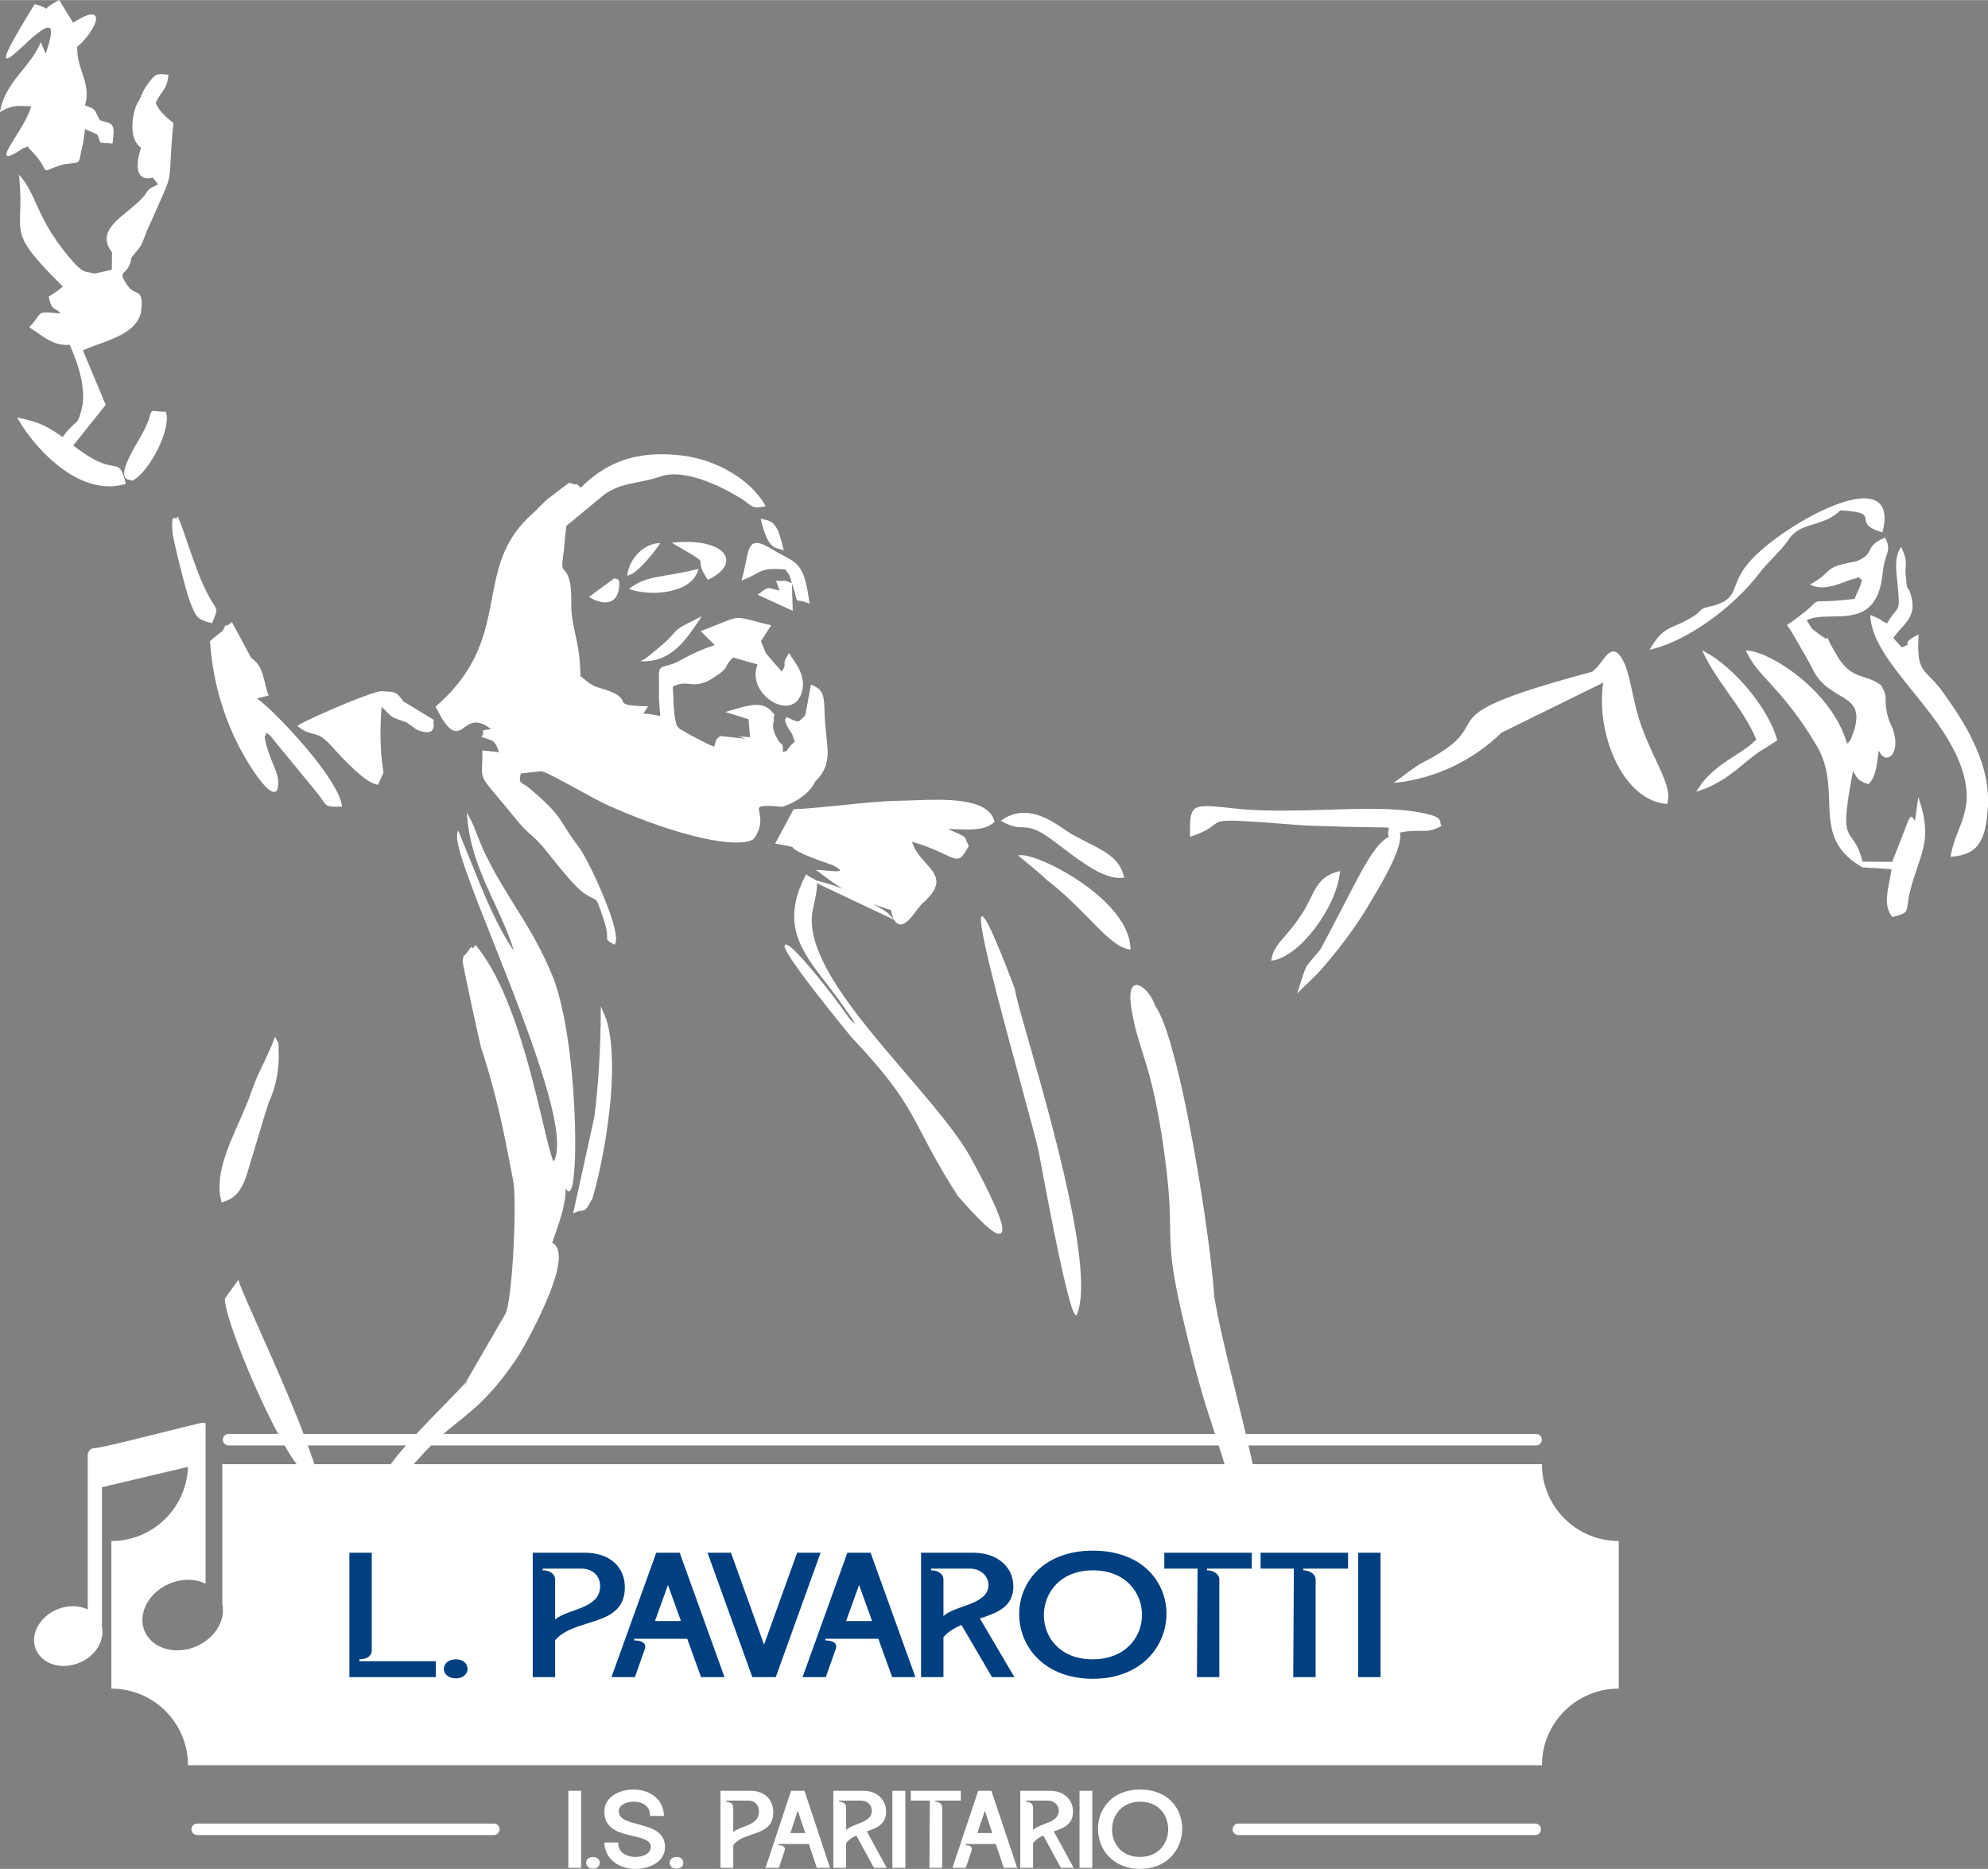
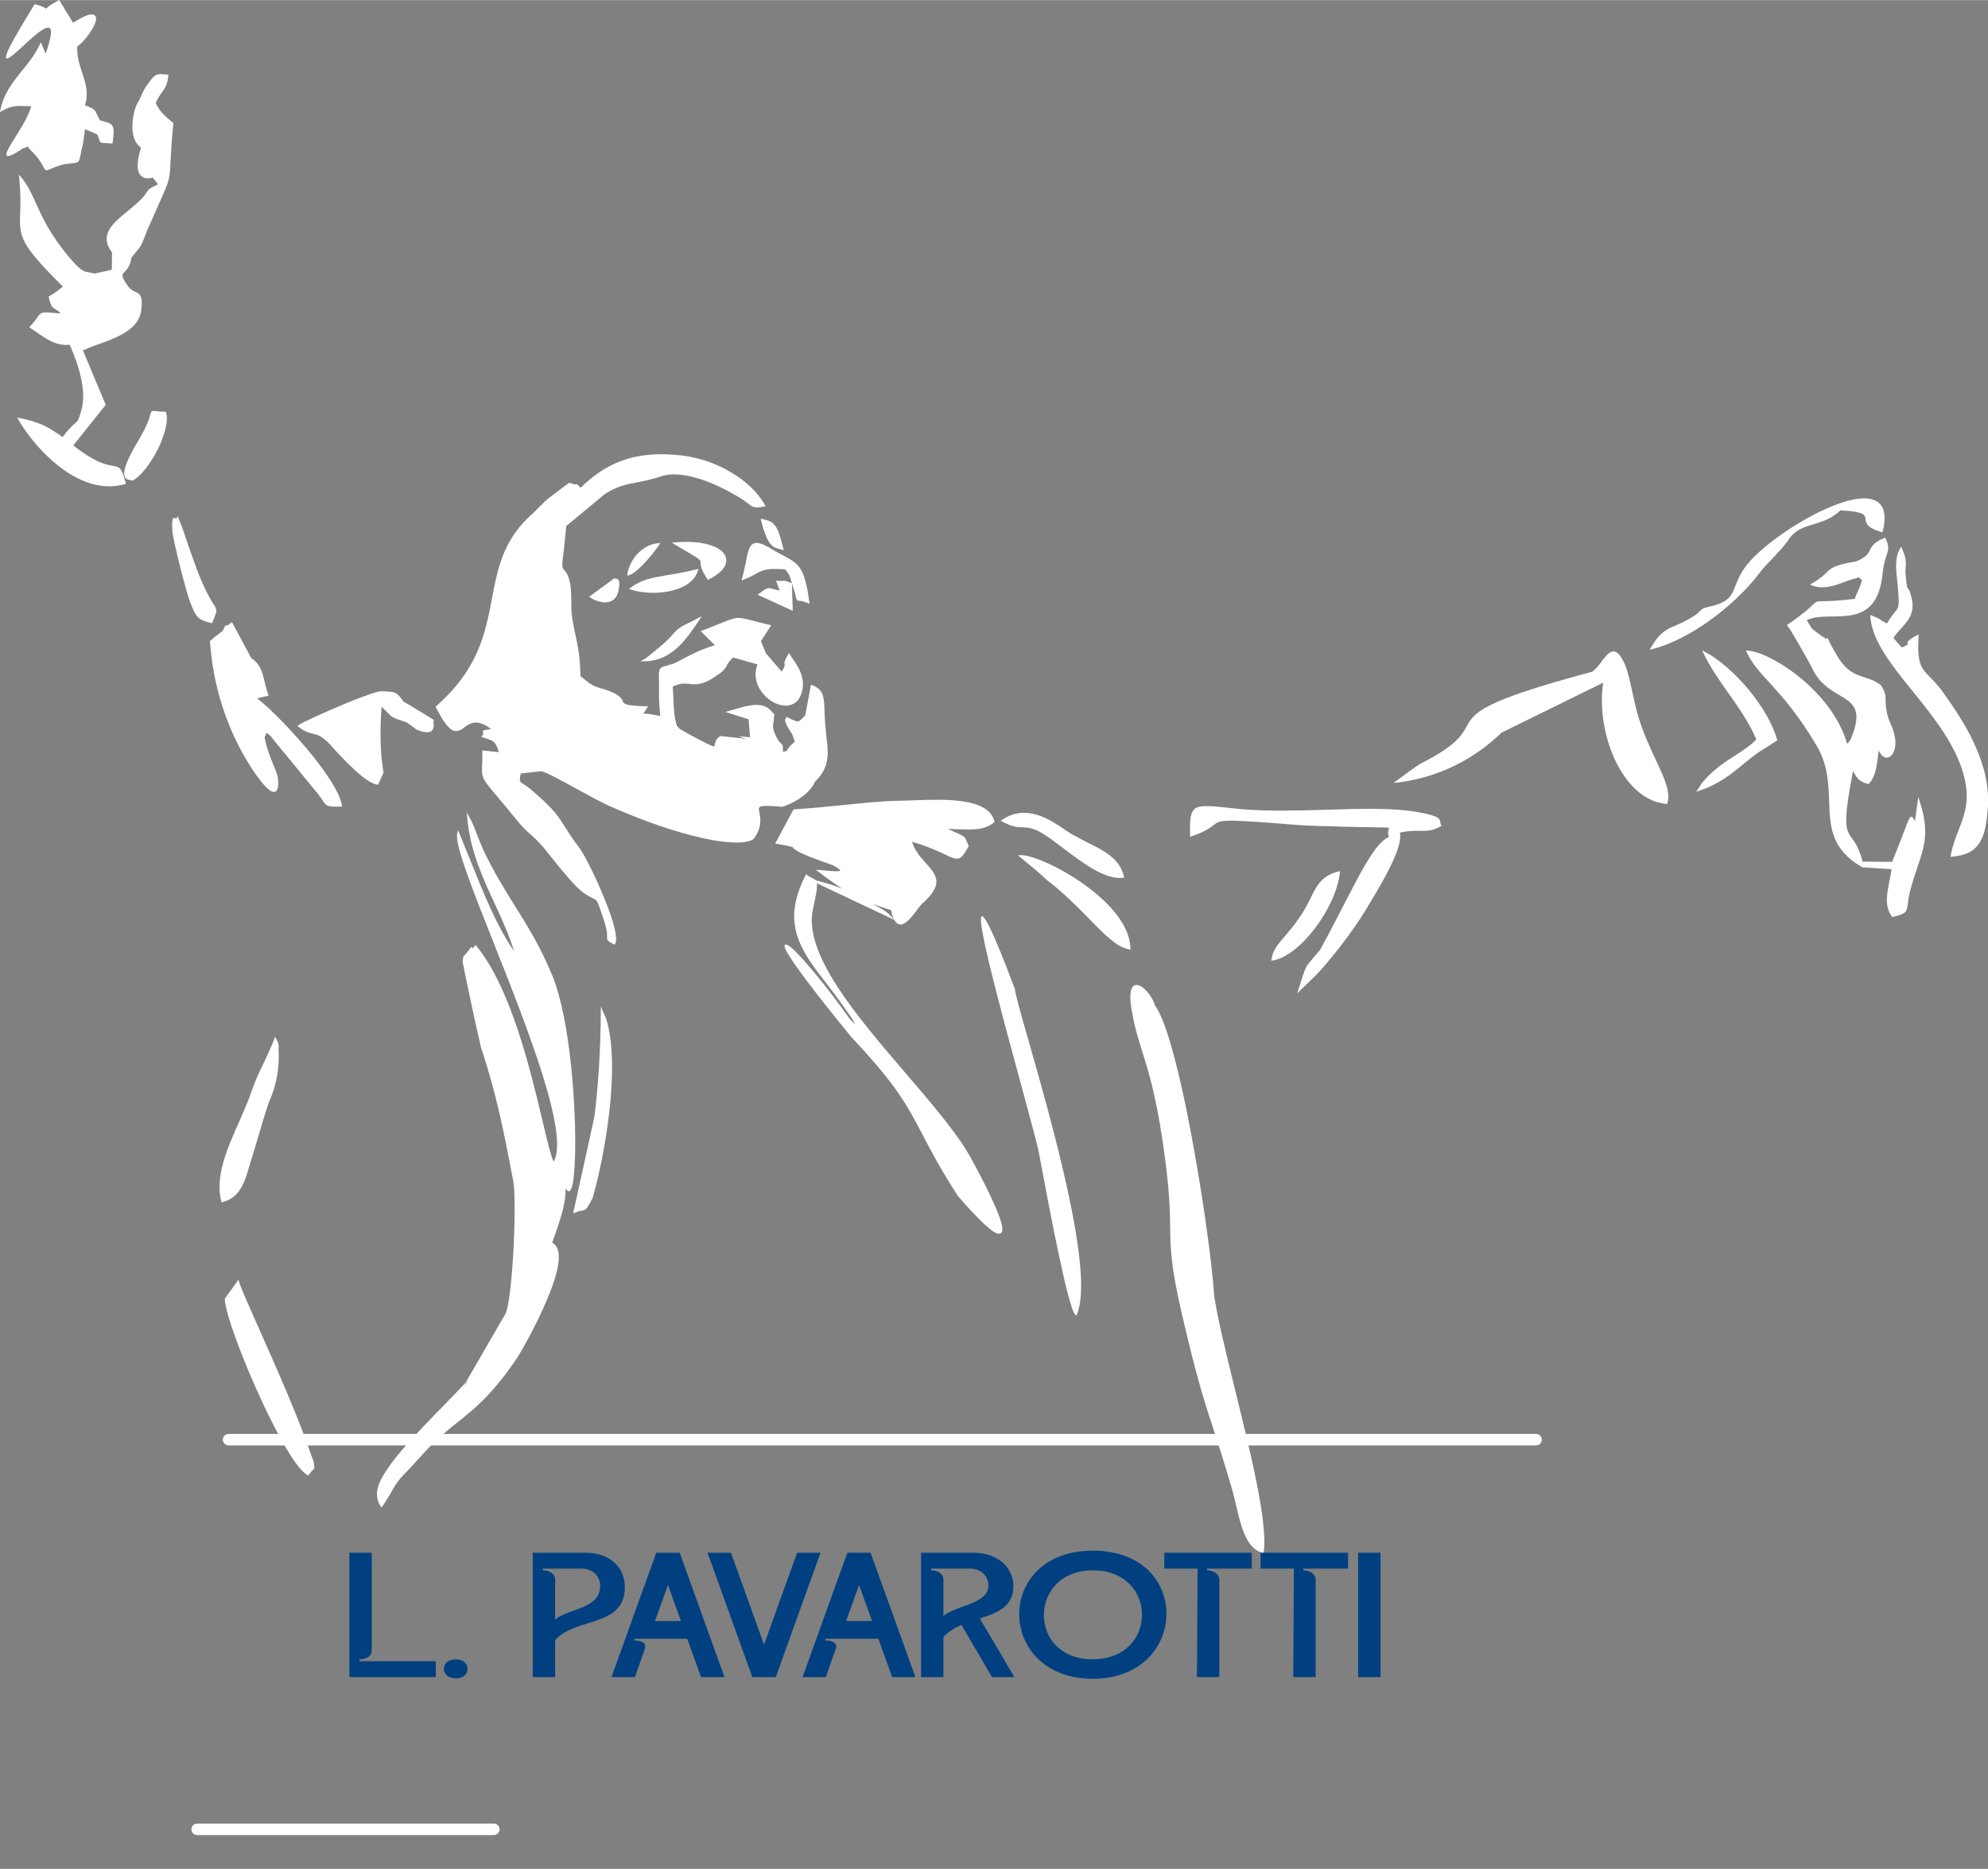
<svg xmlns="http://www.w3.org/2000/svg" xml:space="preserve" width="500px" height="470px" version="1.1" style="shape-rendering:geometricPrecision; text-rendering:geometricPrecision; image-rendering:optimizeQuality; fill-rule:evenodd; clip-rule:evenodd" viewBox="0 0 94.97 89.26">
  <rect x="0" y="0" width="94.97" height="89.26" fill="#808080" stroke="none" />
  <defs>
    <style type="text/css"> .str0 {stroke:white;stroke-width:0.55;stroke-linecap:round;stroke-miterlimit:10} .fil1 {fill:none;fill-rule:nonzero} .fil0 {fill:white} .fil3 {fill:#004080;fill-rule:nonzero} .fil2 {fill:white;fill-rule:nonzero} </style>
  </defs>
  <g id="Livello_x0020_1">
    <path class="fil0" d="M22.42 65.84l-0.14 0.23 -0.11 0.12c0.09,-0.11 0.17,-0.23 0.25,-0.35zm2.09 -5.82c0.09,-1.47 0.1,-3.07 0.02,-3.55 -0.21,-1.12 -0.42,-2.2 -0.66,-3.26 -0.25,-1.06 -0.53,-2.11 -0.89,-3.18 -0.03,-0.11 -0.24,-1.06 -0.45,-2.02 -0.22,-1.03 -0.44,-2.08 -0.43,-2.12 0.03,-0.11 0.03,-0.16 0.03,-0.18 0.01,-0.02 0.01,-0.03 0.01,-0.04 0.01,-0.02 0.02,-0.02 0.03,-0.03 0.02,-0.01 0.05,-0.04 0.14,-0.15 0.14,-0.19 0.19,-0.25 0.2,-0.26l0 -0.01 0.09 0.07 0.08 -0.12 0.04 -0.04 0.03 0.04c1.65,2 2.58,5.9 3.16,8.33 0.23,0.97 0.4,1.71 0.54,1.98 0.76,-1.29 -1.26,-6.41 -2.87,-10.46 -1.01,-2.54 -1.85,-4.67 -1.74,-5.2l0.04 -0.17 0.07 0.16c0.17,0.42 0.35,0.87 0.54,1.33 0.6,1.5 1.26,3.13 2.06,4.27 -0.24,-0.79 -0.58,-1.52 -0.92,-2.26 -0.58,-1.25 -1.17,-2.52 -1.31,-4.1l-0.02 -0.25 0.12 0.22c0.15,0.26 0.27,0.57 0.4,0.92 0.12,0.3 0.25,0.63 0.41,0.94 0.43,0.88 0.89,1.61 1.34,2.34 0.63,1 1.25,2 1.81,3.36 0.87,2.11 1.16,6.4 1.09,8.7 -0.02,0.55 -0.06,0.99 -0.11,1.26 -0.07,0.34 -0.17,0.45 -0.31,0.27 -0.01,-0.02 -0.02,-0.03 -0.03,-0.05 0.01,0.7 -0.22,1.36 -0.46,2.08 -0.06,0.17 -0.12,0.34 -0.18,0.51 0.02,0.01 0.04,0.02 0.05,0.03 0.26,0.18 0.31,0.56 0.23,1.05 -0.08,0.47 -0.27,1.04 -0.52,1.62 -0.53,1.28 -1.29,2.59 -1.5,2.9 -1.14,1.65 -1.87,2.24 -2.68,2.9 -0.4,0.31 -0.82,0.65 -1.31,1.13 -0.23,0.22 -0.44,0.46 -0.66,0.7 -0.2,0.23 -0.42,0.46 -0.66,0.71 -0.36,0.36 -0.49,0.61 -0.65,0.89 -0.11,0.19 -0.22,0.39 -0.41,0.66l-0.05 0.06 -0.04 -0.07c-0.43,-0.65 0.04,-1.35 0.36,-1.82 0.81,-1.2 2.65,-2.93 3.7,-4.07l1.91 -3.3c0.15,-0.29 0.28,-1.46 0.36,-2.72zm33.51 8.39c-0.4,-1.2 -0.74,-2.25 -1.29,-4.52 -0.8,-3.23 -0.81,-4.08 -0.83,-5.23 -0.01,-0.85 -0.02,-1.87 -0.36,-4.16 -0.34,-2.26 -0.67,-3.32 -0.96,-4.24 -0.19,-0.61 -0.37,-1.16 -0.51,-1.97 -0.11,-0.59 -0.08,-0.94 0,-1.1 0.06,-0.11 0.14,-0.15 0.23,-0.15 0.08,0 0.17,0.04 0.26,0.1 0.26,0.18 0.53,0.57 0.62,0.89 0.49,0.66 1.03,2.68 1.51,5.02 0.67,3.31 1.22,7.24 1.31,8.81 0.15,1.03 0.55,2.69 0.99,4.47 0.74,3.01 1.58,6.38 1.38,7.79l-0.01 0.06 -0.06 -0.02c-0.77,-0.21 -1.02,-1.28 -1.25,-2.27 -0.06,-0.26 -0.12,-0.52 -0.19,-0.75 -0.34,-1.18 -0.6,-1.98 -0.84,-2.73zm30.75 -40.21c0.06,-0.13 0.11,-0.24 0.18,-0.5 -0.05,-0.04 -0.09,-0.07 -0.11,-0.09 -0.02,-0.03 -0.03,-0.04 -0.04,-0.04 -0.01,0 -0.04,0.01 -0.09,0.03 -0.06,0.02 -0.15,0.05 -0.29,0.08 -0.09,0.03 -0.21,0.07 -0.33,0.12 -0.43,0.16 -1,0.37 -1.52,0.16l-0.1 -0.04 0.09 -0.06c0.39,-0.22 0.55,-0.38 0.69,-0.51 0.24,-0.24 0.37,-0.36 1.42,-0.54 0.49,-0.2 0.57,-0.36 0.65,-0.53 0.09,-0.18 0.18,-0.37 0.69,-0.59l0.05 -0.02 0.02 0.05c0.18,0.37 0.13,0.53 0.04,0.82 -0.06,0.18 -0.14,0.42 -0.18,0.8 -0.19,2.07 -1.36,2.09 -2.43,2.1 -0.45,0.01 -0.87,0.01 -1.2,0.18l0.25 0.4c0.65,0.52 0.69,0.48 0.69,0.48 0.03,-0.03 0.04,-0.04 0.08,0l0.01 0.01 0 0.02c0.01,0.02 0.04,0.15 0.43,0.8 0.45,0.75 0.89,0.89 1.31,1.02 0.27,0.09 0.53,0.17 0.79,0.39l0.01 0.01 0 0.01c0.2,0.34 0.2,0.48 0.2,0.68 0,0.14 0,0.32 0.07,0.63 0.05,0.23 0.11,0.37 0.17,0.51 0.07,0.14 0.13,0.29 0.18,0.52 0.1,0.4 0.03,0.74 -0.1,0.92 -0.05,0.07 -0.11,0.12 -0.17,0.14 -0.06,0.03 -0.14,0.03 -0.21,0 -0.09,-0.04 -0.19,-0.14 -0.27,-0.32l-0.03 0.22c-0.06,0.5 -0.12,1.03 -0.43,1.36l-0.02 0.02 -0.03 0c-0.43,-0.12 -0.51,-0.26 -0.67,-0.53l-0.05 -0.09c-0.49,2.58 -0.35,2.78 -0.06,3.2 0.16,0.21 0.35,0.48 0.52,1.13l1.41 0.01c0.28,-0.69 0.46,-1.17 0.59,-1.5 0.11,-0.29 0.17,-0.46 0.22,-0.54 0.11,-0.2 0.16,-0.11 0.28,0.09l0.16 -1.15 0.07 0.22c0.47,1.44 0.22,2.16 -0.11,3.13 -0.11,0.33 -0.24,0.7 -0.35,1.14 -0.07,0.26 -0.09,0.46 -0.11,0.6 -0.06,0.43 -0.06,0.47 -0.71,0.64l-0.03 0.01 -0.02 -0.03c-0.35,-0.48 -0.25,-0.99 -0.13,-1.64 0.04,-0.19 0.08,-0.4 0.11,-0.62l-1.39 -0.09 -0.02 -0.01c-1.49,-0.86 -1.53,-1.95 -1.57,-3.16 -0.03,-0.84 -0.06,-1.73 -0.59,-2.63 -0.9,-1.52 -1.65,-2.35 -2.24,-3 -0.48,-0.52 -0.85,-0.92 -1.11,-1.48l-0.03 -0.08 0.09 0.01c0.62,0.04 1.89,0.68 2.99,1.73 0.76,0.73 1.44,1.65 1.75,2.72l0.07 -0.07c0.04,-0.05 0.06,-0.07 0.08,-0.1 0.03,-0.05 0.05,-0.11 0.1,-0.25l0.05 -0.13c0.39,-1.14 -0.07,-1.42 -0.68,-1.78 -0.44,-0.26 -0.96,-0.57 -1.28,-1.26 -0.08,-0.17 -0.37,-0.68 -0.64,-1.15 -0.25,-0.44 -0.49,-0.84 -0.54,-0.88l-0.04 -0.05 0.05 -0.03c0.77,-0.53 1.05,-0.8 1.19,-0.94 0.08,-0.08 0.13,-0.12 0.19,-0.14 0.06,-0.03 0.13,-0.03 0.28,-0.03 0.23,0 0.65,-0.01 1.53,-0.11 0.07,-0.19 0.12,-0.3 0.17,-0.4zm0.35 -3.42c-0.03,-0.19 -0.05,-0.35 -1.2,-0.41 -0.41,0.4 -0.85,0.53 -1.27,0.66 -0.47,0.14 -0.93,0.27 -1.26,0.82l0 0c-0.19,0.26 -0.43,0.51 -0.67,0.77 -0.23,0.24 -0.47,0.48 -0.67,0.75 -0.61,0.8 -1.48,1.63 -2.43,2.3 -0.86,0.61 -1.79,1.1 -2.69,1.33l-0.12 0.03 0.06 -0.11c0.43,-0.73 0.73,-0.86 1.2,-1.06 0.19,-0.08 0.41,-0.18 0.68,-0.34 0.27,-0.15 0.37,-0.25 0.44,-0.32 0.1,-0.11 0.15,-0.16 0.47,-0.23 0.94,-0.21 1.07,-0.53 1.25,-1.01 0.12,-0.3 0.26,-0.66 0.62,-1.08 0.8,-0.95 2.76,-2.28 4.31,-2.83 0.49,-0.17 0.94,-0.27 1.3,-0.25 0.37,0.02 0.66,0.16 0.8,0.46 0.11,0.25 0.13,0.61 0,1.11l-0.01 0.06 -0.05 -0.02c-0.7,-0.21 -0.74,-0.43 -0.76,-0.63zm-48.98 16.79c0.01,-0.02 -0.08,-0.1 -0.35,-0.25 -1.67,-0.57 -1.82,-0.74 -1.89,-0.82 -0.04,-0.06 -0.05,-0.07 -0.79,-0.2l-0.08 -0.01 0.88 -1.64 0.03 0c0.72,-0.04 1.52,-0.12 2.31,-0.2 0.98,-0.1 1.94,-0.2 2.75,-0.21 0.19,0 0.42,-0.01 0.67,-0.02 1.42,-0.05 3.54,-0.14 3.83,0.99l0.01 0.03 -0.02 0.03c-0.44,0.39 -1.1,0.36 -1.77,0.33 -0.14,0 -0.29,-0.01 -0.44,-0.01l0.09 0.04c0.4,0.17 0.57,0.25 0.67,0.32 0.08,0.06 0.09,0.1 0.12,0.19 0.02,0.05 0.05,0.12 0.11,0.23l0.01 0.03 -0.01 0.02c-0.4,0.73 -0.49,0.69 -1.14,0.38 -0.33,-0.15 -0.8,-0.38 -1.56,-0.6 0.13,0.44 0.42,0.75 0.67,1.03 0.5,0.57 0.88,0.99 -0.2,1.94 -0.05,0.05 -0.13,0.15 -0.22,0.27 -0.21,0.28 -0.49,0.66 -0.75,0.71 -0.13,0.02 -0.25,-0.04 -0.35,-0.22l-3.7 -1.75c0.03,0.18 -0.02,0.51 -0.18,1.22 -0.49,2.12 2.07,5.11 4.43,7.86 1.24,1.45 2.42,2.82 3.07,3.97 0.75,1.36 1.31,2.53 1.49,3.15 0.06,0.22 0.07,0.38 0.03,0.47 -0.06,0.1 -0.18,0.1 -0.37,-0.01 -0.31,-0.19 -0.86,-0.72 -1.72,-1.71l-0.01 -0.01c-0.85,-1.32 -1.32,-2.22 -1.72,-2.99 -0.72,-1.37 -1.22,-2.32 -3.36,-4.59l0 0c-1.77,-2.16 -2.7,-3.42 -3.04,-3.99 -0.17,-0.28 -0.2,-0.42 -0.11,-0.44 0.06,-0.02 0.21,0.08 0.42,0.28 0.52,0.51 1.54,1.71 2.65,3.28l0.1 0.1c0.1,0.08 0.13,0.13 0.14,0.13 0.03,-0.04 -0.42,-0.66 -0.55,-0.84l-0.03 -0.04c-0.25,-0.37 -0.52,-0.71 -0.77,-1.04 -1.2,-1.54 -2.21,-2.85 -1.01,-5.17l0.03 -0.06 0.05 0.04c0.09,0.07 0.17,0.11 0.23,0.14 0.07,0.03 0.13,0.06 0.18,0.11l0.03 0.01c0.55,0.14 0.92,0.26 1.24,0.39 -0.36,-0.23 -0.72,-0.48 -1.13,-0.8l-0.14 -0.1 0.18 0.01c0.06,0 0.15,0.01 0.24,0.02 0.31,0.03 0.71,0.07 0.75,0zm2.43 1.9c-0.32,-0.1 -0.61,-0.2 -0.88,-0.31 0.17,0.1 0.6,0.34 0.72,0.44 0.02,0.02 0.06,0.06 0.09,0.09l0.2 0.21c-0.05,-0.1 -0.1,-0.24 -0.13,-0.43zm6.28 -3.96c-0.24,0 -0.48,-0.01 -0.96,-0.27l-0.08 -0.05 0.08 -0.05c1.15,-0.76 2.27,0 2.96,0.47 0.12,0.08 0.23,0.16 0.32,0.21 0.25,0.14 0.49,0.26 0.73,0.39 0.85,0.42 1.59,0.79 1.79,1.64l0.02 0.06 -0.06 0.01c-0.85,0.11 -1.95,-0.72 -2.88,-1.43 -0.45,-0.34 -0.86,-0.65 -1.17,-0.8 -0.36,-0.17 -0.55,-0.17 -0.75,-0.18zm3.15 4.34c-0.56,-0.57 -1.21,-1.23 -2.01,-1.84 -0.41,-0.4 -0.92,-0.79 -1.36,-1.16l0.15 -0.01c0.48,-0.01 1.76,0.52 2.93,1.34 1.17,0.82 2.23,1.92 2.29,3.05l0.01 0.12 -0.07 -0.01c-0.57,-0.09 -1.17,-0.7 -1.94,-1.49zm30.92 -7.79c0.39,-0.25 0.74,-0.48 0.98,-0.75 -0.33,-0.79 -0.85,-1.53 -1.36,-2.25 -0.44,-0.62 -0.86,-1.23 -1.16,-1.86l-0.07 -0.14 0.14 0.07c0.67,0.35 1.44,1.03 2.1,1.82 0.61,0.75 1.13,1.6 1.34,2.36l0.02 0.04c-0.23,0.15 -0.46,0.31 -0.7,0.45 -0.11,0.07 -0.22,0.13 -0.33,0.22 -0.19,0.14 -0.38,0.29 -0.57,0.45 -0.58,0.48 -1.19,0.98 -2.13,1.29l-0.15 0.06c0.09,-0.14 0.19,-0.29 0.28,-0.43 0.48,-0.6 1.08,-0.99 1.61,-1.33zm-18.27 6.28c0.4,-0.76 1.11,-2.14 1.7,-2.37 -0.07,-0.19 -0.03,-0.32 0,-0.4 0.01,-0.02 0.01,-0.03 0,-0.04 -0.08,-0.01 -0.26,-0.02 -0.66,-0.02 -0.35,-0.01 -0.87,-0.01 -1.61,-0.03l-0.46 -0.02c-0.67,-0.01 -1.33,-0.03 -2,-0.09 -3.26,-0.26 -3.32,-0.22 -3.65,0.04 -0.17,0.13 -0.4,0.31 -1.05,0.53l-0.07 0.02 0 -0.07c-0.02,-1.09 0.05,-1.38 0.72,-1.39 0.23,-0.01 0.53,0.02 0.94,0.06 0.25,0.03 0.54,0.06 0.89,0.09 1.25,0.1 2.64,0.06 3.99,0.02 1.63,-0.05 3.2,-0.1 4.37,0.12 1,0.18 1.01,0.3 1.05,0.49 0,0.03 0.01,0.08 0.03,0.12l0.02 0.05 -0.05 0.02c-0.4,0.22 -0.63,0.21 -0.95,0.21 -0.24,-0.01 -0.53,-0.01 -0.99,0.08 0.2,0.64 -0.87,2.44 -1.33,3.2l-0.09 0.15c-0.2,0.34 -0.35,0.59 -0.52,0.84 -0.16,0.24 -0.33,0.48 -0.57,0.81 -0.34,0.46 -0.55,0.72 -0.8,1.02 -0.11,0.13 -0.23,0.27 -0.37,0.44 -0.33,0.39 -0.84,0.84 -1.22,1.22l0.07 -0.22 0.08 -0.24c0.08,-0.28 0.18,-0.59 0.29,-0.82 0.05,-0.1 0.54,-0.66 0.65,-0.79 0.45,-0.82 0.9,-1.7 1.34,-2.55l0.25 -0.48zm5.41 -7.64c0.38,-0.68 0.66,-1.19 6,-2.62 0.17,-0.12 0.32,-0.31 0.45,-0.49 0.15,-0.2 0.29,-0.38 0.44,-0.45 0.21,-0.09 0.42,0.02 0.67,0.58 0.14,0.31 0.27,0.91 0.39,1.47 0.08,0.35 0.15,0.67 0.22,0.91 0.24,0.84 0.58,1.57 0.87,2.19 0.41,0.87 0.72,1.55 0.55,2.07l-0.01 0.04 -0.05 -0.01c-0.04,0 -0.09,-0.01 -0.14,-0.02 -0.93,-0.14 -1.71,-0.9 -2.23,-1.94 -0.51,-1.02 -0.78,-2.31 -0.67,-3.53 0.01,-0.1 0.02,-0.2 0.04,-0.3l-4.86 2.39c-0.66,0.64 -1.43,1.19 -2.29,1.6 -0.81,0.39 -1.7,0.66 -2.65,0.78l-0.22 0.02c0.36,-0.25 1.05,-0.8 1.37,-0.96 1.62,-0.83 1.89,-1.32 2.12,-1.73zm19.81 -5.08c0.03,0.03 0.05,0.05 0.28,0.15 0.16,-0.29 0.29,-0.44 0.38,-0.55 0.17,-0.2 0.21,-0.25 0.15,-0.97 -0.01,-0.15 -0.03,-0.3 -0.04,-0.45 -0.07,-0.6 -0.13,-1.18 0.13,-1.6l0.05 -0.09 0.04 0.09c0.2,0.44 0.19,0.6 0.18,0.83 -0.01,0.12 -0.02,0.26 0,0.47 0.05,0.55 0.07,0.58 0.11,0.61 0.04,0.04 0.09,0.09 0.18,0.49 0.15,0.68 -0.18,1.05 -0.52,1.42 -0.13,0.14 -0.26,0.29 -0.36,0.45l0.4 0.45c0.3,-0.13 0.29,-0.14 0.29,-0.16 -0.04,-0.07 -0.07,-0.16 0.43,-0.42l0.08 -0.05 0 0.1c-0.07,1.31 0.12,1.51 0.55,1.95 0.18,0.18 0.4,0.41 0.65,0.76 0.57,0.8 1.14,1.66 1.54,2.59 0.41,0.92 0.65,1.91 0.57,2.95 -0.06,0.68 -0.14,1.21 -0.39,1.6 -0.24,0.39 -0.64,0.62 -1.32,0.67l-0.07 0.01 0.01 -0.07c0.09,-0.48 0.24,-0.87 0.39,-1.24 0.26,-0.68 0.5,-1.31 0.3,-2.3 -0.32,-1.58 -1.45,-2.99 -2.5,-4.29 -1.01,-1.25 -1.95,-2.41 -2.03,-3.57l0 -0.08 0.08 0.03c0.37,0.15 0.41,0.19 0.44,0.22zm-40.11 26.13l-0.14 -0.75c-0.08,-0.39 -0.44,-1.72 -0.88,-3.34 -0.9,-3.31 -2.12,-7.79 -1.84,-7.9 0.15,-0.05 0.61,0.89 1.57,3.44l0.01 0.01 0 0.01c0.02,0.25 0.28,1.18 0.65,2.46 1.11,3.9 3.16,11.07 2.32,13.09l-0.03 0.07 -0.06 -0.06c-0.33,-0.31 -1.22,-5 -1.6,-7.03zm13.06 -11.42c-0.62,0.82 -1.38,1.44 -2.01,1.54l-0.08 0.01 0.01 -0.07c0.07,-0.43 0.3,-0.71 0.65,-1.11 0.21,-0.25 0.47,-0.55 0.74,-0.96 0.2,-0.28 0.33,-0.56 0.46,-0.81 0.29,-0.61 0.54,-1.11 1.35,-1.31l0.08 -0.02 -0.01 0.08c-0.11,0.89 -0.59,1.86 -1.19,2.65zm-47.61 -6.39l-1.93 -2.35 -0.37 -0.46c-0.08,-0.05 -0.14,-0.1 -0.18,-0.14 -0.01,0.05 -0.04,0.12 -0.09,0.21 0.09,0.53 0.28,0.97 0.42,1.33 0.11,0.26 0.2,0.48 0.22,0.65 0.02,0.26 0.01,0.42 -0.03,0.52 -0.05,0.11 -0.13,0.14 -0.23,0.11 -0.08,-0.02 -0.17,-0.09 -0.27,-0.18 -0.3,-0.29 -0.68,-0.85 -0.83,-1.1 -0.55,-0.87 -0.98,-1.81 -1.3,-2.81 -0.32,-0.98 -0.51,-2.01 -0.59,-3.08l0 -0.02 0.02 -0.02c0.1,-0.09 0.18,-0.15 0.26,-0.22 0.09,-0.07 0.19,-0.15 0.33,-0.25 0.05,-0.1 0.07,-0.16 0.09,-0.19 0.01,-0.03 0.02,-0.05 0.03,-0.06 0.03,-0.03 0.04,-0.02 0.07,-0.01 0.01,0 0.03,0.01 0.2,-0.12l0.05 -0.04 0.92 1.71c0.44,0.31 0.52,0.64 0.64,1.13 0.04,0.18 0.09,0.38 0.17,0.61l0.02 0.06 -0.55 0.13c0.6,0.45 1.73,1.6 2.65,2.74 0.73,0.91 1.33,1.83 1.4,2.37l0.01 0.06 -0.06 0c-0.66,0.02 -0.68,-0.02 -0.87,-0.3 -0.05,-0.07 -0.11,-0.16 -0.2,-0.28zm1.48 -4.42c0.74,-0.29 1.39,-0.53 1.54,-0.51l0.19 0.01c0.49,0.03 0.53,0.03 0.86,0.49l0.18 0.1c0.44,0.27 0.9,0.54 1.23,0.75l0.05 0.03 -0.03 0.05c-0.01,0.01 0,0.05 0,0.1 0.01,0.08 0.02,0.18 -0.02,0.26 -0.06,0.16 -0.25,0.26 -0.78,0.05 -0.01,-0.01 -0.1,-0.07 -0.2,-0.15 -0.12,-0.08 -0.26,-0.18 -0.3,-0.21 -0.66,-0.21 -0.7,-0.25 -0.89,-0.45 -0.07,-0.07 -0.15,-0.16 -0.29,-0.28 -0.04,0.51 -0.06,1.03 -0.05,1.53 0.01,0.54 0.05,1.08 0.14,1.59l0 0.02 -0.26 0.58 -0.04 -0.01c-0.3,-0.04 -0.74,-0.38 -1.16,-0.78 -0.42,-0.39 -0.83,-0.84 -1.06,-1.1 -0.39,-0.43 -0.61,-0.49 -0.85,-0.55 -0.2,-0.05 -0.4,-0.1 -0.69,-0.33l-0.05 -0.04 0.05 -0.04c0.12,-0.11 1.37,-0.67 2.43,-1.11zm-9.14 -12.09c-0.33,0.66 -0.79,1.29 -1.2,1.51l-0.04 0.02 -0.03 -0.03c0,0 -0.02,0 -0.05,0 -0.05,-0.01 -0.11,-0.02 -0.17,-0.05 -0.19,-0.11 -0.27,-0.46 0.49,-1.74 0.48,-0.8 0.59,-1.17 0.63,-1.35 0.02,-0.06 0.03,-0.1 0.06,-0.13 0.04,-0.05 0.09,-0.04 0.19,-0.03 0.09,0.01 0.22,0.03 0.45,0.03l0.04 0 0.01 0.03c0.13,0.38 -0.06,1.08 -0.38,1.74zm2.68 8.09l-0.1 0.24 -0.05 -0.01c-0.67,-0.17 -0.72,-0.3 -0.99,-0.98 -0.21,-0.52 -0.84,-3.05 -0.86,-3.44 -0.02,-0.5 0.01,-0.6 0.09,-0.6 0.02,0 0.04,0.01 0.06,0.02 0.02,0.01 0.04,0.02 0.06,-0.01l0.05 -0.08 0.04 0.09c0.17,0.4 0.31,0.83 0.46,1.28 0.15,0.42 0.3,0.86 0.47,1.31 0.37,0.93 0.62,1.32 0.75,1.53 0.06,0.09 0.1,0.15 0.11,0.21 0.04,0.11 0,0.2 -0.09,0.44zm-6.36 -11.47c-0.11,-0.54 -0.32,-1.08 -0.54,-1.59 -0.63,0.07 -1.1,-0.26 -1.57,-0.59 -0.1,-0.07 -0.2,-0.14 -0.31,-0.21l-0.05 -0.03 0.04 -0.05c0.18,-0.19 0.27,-0.33 0.34,-0.42 0.08,-0.12 0.13,-0.18 0.22,-0.22 0.11,-0.04 0.28,-0.03 0.66,0.01l0.23 0.02c-0.1,-0.13 -0.17,-0.17 -0.24,-0.2 -0.13,-0.08 -0.22,-0.13 -0.32,-0.57l-0.01 -0.04 0.04 -0.02c0.12,-0.07 0.26,-0.16 0.38,-0.25 0.1,-0.08 0.2,-0.15 0.26,-0.21 -2.08,-2.07 -2.07,-2.37 -2.04,-3.52 0.02,-0.41 0.03,-0.92 -0.04,-1.66l-0.02 -0.17 0.11 0.13c0.31,0.37 0.49,0.76 0.7,1.23 0.3,0.66 0.66,1.47 1.56,2.55 0.59,0.7 0.72,0.73 1.02,0.77 0.07,0.02 0.15,0.03 0.24,0.05l0.81 -0.18 0.01 -0.83c-0.64,-0.84 0.04,-1.4 0.77,-1.99 0.2,-0.17 0.4,-0.33 0.57,-0.5 0.21,-0.21 0.28,-0.31 0.32,-0.39 0.08,-0.12 0.1,-0.16 0.54,-0.37l-0.25 -0.32c-0.12,0.03 -0.23,0.04 -0.31,0.03 -0.18,-0.03 -0.28,-0.12 -0.35,-0.25 -0.06,-0.13 -0.07,-0.28 -0.06,-0.45 0.01,-0.28 0.1,-0.58 0.16,-0.76 -0.03,-0.02 -0.07,-0.05 -0.09,-0.07 -0.28,-0.26 -0.35,-0.69 -0.32,-1.1 0.02,-0.41 0.14,-0.79 0.24,-0.97 0.01,-0.02 0.03,-0.04 0.04,-0.06 0.07,-0.13 0.12,-0.24 0.15,-0.32 0.09,-0.19 0.14,-0.32 0.36,-0.6l0.05 -0.07c0.24,-0.3 0.29,-0.37 0.83,-0.3l0.05 0 -0.01 0.06c-0.05,0.43 -0.15,0.57 -0.3,0.78 -0.09,0.12 -0.19,0.27 -0.3,0.51 0.07,0.18 0.19,0.35 0.33,0.5 0.15,0.16 0.32,0.31 0.48,0.43l0.03 0.02 0 0.03c-0.08,0.83 -0.11,1.37 -0.13,1.75 -0.02,0.44 -0.03,0.67 -0.09,0.92 -0.07,0.29 -0.21,0.59 -0.5,1.24 -0.14,0.32 -0.31,0.71 -0.54,1.22 -0.04,0.09 -0.07,0.19 -0.11,0.29 -0.06,0.15 -0.12,0.3 -0.17,0.4 -0.06,0.11 -0.37,0.47 -0.46,0.59 -0.06,0.41 -0.22,0.57 -0.33,0.68 -0.13,0.12 -0.19,0.18 0.17,0.69 0.11,0.15 0.23,0.21 0.33,0.26 0.23,0.1 0.38,0.18 0.3,0.87 -0.11,0.93 -1.14,1.31 -2.05,1.64 -0.27,0.09 -0.52,0.19 -0.74,0.29l1.09 2.6 -1.55 1.94c1.04,0.82 1.56,0.92 1.87,0.97 0.34,0.06 0.44,0.08 0.63,0.81l0.01 0.05 -0.05 0.02c-0.92,0.26 -1.81,0 -2.59,-0.47 -1.23,-0.75 -2.17,-2.02 -2.49,-2.61l-0.06 -0.1 0.11 0.02c1.02,0.21 1.37,0.44 1.96,0.84l0.1 0.07c0.12,-0.15 0.21,-0.28 0.34,-0.41 0.12,-0.13 0.2,-0.2 0.26,-0.25 0.13,-0.11 0.16,-0.14 0.29,-0.59 0.14,-0.48 0.11,-1.02 -0.01,-1.57zm24.78 10.68c-0.17,-0.04 -0.33,-0.11 -0.44,-0.19l-0.07 -0.04 1.23 -0.9 0.02 0.05 0 -0.01c0.02,0 0.04,0 0.07,0 0.1,0.03 0.19,0.13 0.07,0.64 -0.03,0.09 -0.06,0.17 -0.11,0.24 -0.09,0.13 -0.21,0.2 -0.35,0.23 -0.14,0.03 -0.28,0.02 -0.42,-0.02zm0.75 -1.07c0,0.02 -0.01,-0.01 -0.01,-0.02l0 0.01 0.01 0.01zm-6.3 7.22c0.04,-0.02 0.13,-0.03 0.36,-0.06 -0.67,-0.52 -1,-0.28 -1.27,-0.09 -0.06,0.05 -0.13,0.1 -0.2,0.13 -0.29,0.15 -0.59,0.06 -1.16,-1.07l-0.02 -0.04 0.03 -0.03c2.03,-1.78 2.35,-3.51 2.66,-5.13 0.26,-1.37 0.5,-2.66 1.72,-3.86l0.24 -0.22c0.2,-0.18 0.56,-0.58 0.75,-0.72 0.22,-0.16 0.36,-0.27 0.5,-0.38 0.13,-0.1 0.26,-0.2 0.46,-0.34l0.02 -0.02 0.03 0.01c0.24,0.09 0.28,0.07 0.29,0.07 0.02,-0.01 0.03,-0.02 0.06,0 0.01,0 0.02,0.01 0.05,0.04 0.02,0.02 0.05,0.06 0.12,0.12 0.56,-0.55 1.18,-1 1.94,-1.28 0.78,-0.29 1.71,-0.4 2.89,-0.26 0.84,0.1 1.67,0.39 2.36,0.81 0.7,0.41 1.27,0.95 1.61,1.55l0.03 0.07 -0.07 0.01c-0.48,0.08 -0.54,0.03 -0.77,-0.15 -0.1,-0.08 -0.23,-0.18 -0.44,-0.3 -0.56,-0.34 -1.36,-0.75 -2.14,-0.95 -0.57,-0.15 -1.13,-0.2 -1.58,-0.04 -0.41,0.14 -0.78,0.21 -1.12,0.28 -0.53,0.1 -1.01,0.2 -1.55,0.56l-1.85 1.53 -0.12 1.22c-0.11,0.73 -0.07,0.78 0.02,0.88 0.08,0.08 0.17,0.18 0.26,0.53 0.08,0.33 0.08,0.63 0.08,0.93 0,0.23 0,0.46 0.03,0.72 0.06,0.43 0.13,0.73 0.19,1.01 0.1,0.49 0.2,0.93 0.22,1.88 0.07,0.05 0.13,0.1 0.18,0.14 0.19,0.16 0.35,0.29 0.6,0.38 0.03,0.01 0.06,0.02 0.09,0.03l0.04 0.01c0.95,0.27 1.04,0.48 1.11,0.64 0.06,0.13 0.1,0.21 1.11,0.24l0.1 0 -0.22 0.35c0.33,0.02 0.42,0.04 0.51,0.06 0.06,0.01 0.13,0.03 0.29,0.05l-0.06 -0.82c0.01,-0.38 0,-0.66 0,-0.87 -0.01,-0.27 -0.01,-0.42 0.03,-0.51 0.05,-0.12 0.14,-0.15 0.34,-0.2 0.09,-0.03 0.19,-0.06 0.33,-0.1 0.1,-0.04 0.24,-0.11 0.42,-0.21 0.35,-0.19 0.86,-0.46 1.55,-0.67l-0.68 -0.67 0.08 -0.03c0.32,-0.12 0.58,-0.23 0.79,-0.31 0.44,-0.18 0.66,-0.27 0.87,-0.29 0.21,-0.01 0.4,0.04 0.79,0.14 0.19,0.05 0.44,0.12 0.76,0.19l0.08 0.02 -0.49 0.76 0.24 0.58 0.75 0.87c0.16,-0.23 0.15,-0.28 0.14,-0.33 -0.01,-0.08 -0.03,-0.16 0.17,-0.48l0.05 -0.08 0.04 0.08c0.03,0.06 0.08,0.13 0.13,0.2 0.25,0.36 0.65,0.94 0.42,1.65 -0.13,0.4 -0.41,0.58 -0.73,0.59 -0.17,0 -0.35,-0.04 -0.53,-0.12 -0.17,-0.08 -0.34,-0.2 -0.48,-0.34 -0.37,-0.38 -0.59,-0.94 -0.36,-1.51l-1.17 -0.33c-0.21,0.21 -0.25,0.29 -0.29,0.36 -0.03,0.08 -0.07,0.15 -0.24,0.32 -0.05,0.04 -0.21,0.16 -0.38,0.27 -0.12,0.08 -0.26,0.16 -0.35,0.2 -0.4,0.16 -0.62,0.14 -0.84,0.11 -0.21,-0.02 -0.41,-0.05 -0.78,0.13 0.01,0.22 0.02,0.41 0.03,0.6 0.02,0.51 0.04,0.91 0.17,1.28l0.13 0.14c0.34,0.2 0.68,0.39 0.98,0.54 0.27,0.14 0.5,0.25 0.67,0.31l0.04 -0.15c0.02,-0.08 0.03,-0.12 0.05,-0.16 0.01,-0.03 0.04,-0.06 0.08,-0.1 0.02,-0.02 0.05,-0.04 0.09,-0.08l0.02 -0.02 1.12 0.12 -0.01 0c0.03,0 0.09,0.01 0.14,0.02l0.01 0c-0.12,-0.03 -0.27,-0.09 -0.38,-0.13 0.18,0.02 0.37,0.03 0.55,0.05l-0.07 -0.86 -1.11 -0.35 0.18 -0.05 0.25 -0.07c0.62,-0.19 1.32,-0.39 1.73,0.04l0.09 0.1c0.06,0.06 0.08,0.08 0.09,0.1 0.01,0.03 0,0.05 -0.01,0.07 -0.01,0.01 -0.02,0.04 -0.01,0.15 0,0.03 0,0.06 -0.01,0.09 0,0.02 -0.01,0.04 -0.01,0.05 0,0.03 0,0.05 -0.01,0.08 -0.02,0.11 -0.06,0.31 0.27,0.85 0.04,0.04 0.07,0.06 0.09,0.09 0.05,0.04 0.07,0.06 0.09,0.11 0.01,0.03 0.01,0.08 0.01,0.16l0 0.14c0.13,-0.03 0.18,-0.04 0.19,-0.05l0.01 -0.02c0.03,-0.06 0.07,-0.17 0.37,-0.42l-0.13 -0.36c-0.39,-0.58 -0.36,-0.71 -0.3,-0.75l0.02 -0.01 -0.01 -0.07 0.11 0.05c0.27,0.13 0.39,0.18 0.47,0.17 0.07,-0.01 0.13,-0.08 0.25,-0.2l0.09 -0.1 0.27 -1.45 0.06 0.02c0.56,0.22 0.57,0.58 0.59,1.3 0.01,0.24 0.02,0.52 0.06,0.85 0.01,0.11 0.02,0.22 0.03,0.33 0.08,0.67 0.16,1.29 -0.34,1.91l-0.22 0.24c-0.11,0.26 -0.33,0.5 -0.59,0.69 -0.31,0.23 -0.67,0.41 -0.97,0.49l-0.01 0 -0.01 0c-0.88,-0.08 -1.07,-0.05 -1.09,0.09 0,0.05 0.01,0.12 0.03,0.2 0.05,0.27 0.13,0.67 -0.25,1.21 -0.16,0.23 -1.02,0.33 -2.58,-0.03 -1.09,-0.25 -2.53,-0.71 -4.32,-1.5 -0.39,-0.17 -0.99,-0.5 -1.57,-0.82 -0.72,-0.39 -1.42,-0.78 -1.69,-0.85l-0.99 0.11c-0.09,0.37 -0.05,0.4 0.13,0.51 0.09,0.06 0.21,0.13 0.36,0.26 1.09,0.93 1.28,1.24 1.61,1.77 0.16,0.25 0.36,0.57 0.71,1.03 0.24,0.32 0.92,1.67 1.35,2.83 0.29,0.77 0.48,1.47 0.35,1.73l-0.03 0.05 -0.07 -0.04c-0.19,-0.1 -0.25,-0.14 -0.28,-0.21 -0.01,-0.03 -0.01,-0.07 -0.01,-0.12 0,-0.1 0.01,-0.27 -0.1,-0.64l-0.09 -0.28 -0.1 -0.3c-0.11,-0.31 -0.15,-0.44 -0.21,-0.51 -0.03,-0.05 -0.08,-0.07 -0.16,-0.11 -0.1,-0.05 -0.24,-0.12 -0.45,-0.26 -0.4,-0.28 -1.03,-1.06 -1.52,-1.67 -0.2,-0.25 -0.37,-0.47 -0.51,-0.62 -0.17,-0.2 -0.33,-0.34 -0.49,-0.49 -0.19,-0.16 -0.37,-0.33 -0.58,-0.58 -0.41,-0.5 -0.72,-0.88 -0.96,-1.16 -0.41,-0.48 -0.61,-0.72 -0.71,-0.92 -0.11,-0.21 -0.1,-0.35 -0.09,-0.66 0.01,-0.16 0.02,-0.37 0.01,-0.65l0 -0.06 0.8 0.08c-0.19,-0.51 -0.23,-0.52 -0.58,-0.64l-0.27 -0.09 0.05 -0.06c0.06,-0.08 0.05,-0.12 0.04,-0.14 -0.02,-0.04 -0.03,-0.07 0.02,-0.11zm10.29 -5.25c-0.6,0.9 -1.3,1.93 -2.58,1.95l-0.22 0 0.19 -0.1c0.09,-0.05 0.29,-0.21 0.5,-0.39 0.29,-0.23 0.59,-0.5 0.66,-0.58 0.09,-0.09 0.16,-0.17 0.21,-0.23 0.12,-0.13 0.19,-0.21 0.3,-0.28 0.13,-0.1 0.32,-0.19 0.74,-0.4l0.33 -0.17 -0.13 0.2zm1.26 -2.64c-0.11,0.23 -0.36,0.47 -0.79,0.68l-0.04 0.02 -0.03 -0.04c-0.33,-0.48 -0.32,-0.67 -0.32,-0.78 0,-0.14 0,-0.15 -1.24,-0.87l-0.14 -0.09 0.17 -0.01c0.92,-0.08 1.63,0.05 2.04,0.29 0.17,0.1 0.29,0.22 0.35,0.36 0.06,0.14 0.06,0.29 0,0.44zm2.36 -1.91c0.15,0.18 0.26,0.5 0.41,1.11l0.02 0.1 -0.09 -0.04c-0.05,-0.02 -0.09,-0.03 -0.14,-0.04 -0.27,-0.07 -0.55,-0.14 -0.85,-1.35l-0.02 -0.09 0.09 0.02c0.26,0.06 0.43,0.1 0.58,0.29zm-6.34 1.93c-0.23,0.23 -0.46,0.42 -0.63,0.46l-0.08 0.02 0.01 -0.08c0.06,-0.36 0.25,-0.73 0.53,-1.01 0.25,-0.25 0.57,-0.43 0.94,-0.46l0.1 -0.01 -0.05 0.09c-0.1,0.15 -0.46,0.63 -0.82,0.99zm-0.46 1.17l-0.16 -0.06 0.08 -0.06c0.52,-0.38 0.97,-0.46 1.72,-0.59 0.38,-0.06 0.84,-0.14 1.42,-0.28l0.1 -0.03 -0.04 0.12c-0.17,0.52 -0.71,0.82 -1.33,0.95 -0.61,0.13 -1.3,0.09 -1.79,-0.05zm5.92 -0.79c-0.14,0.08 -0.32,0.18 -0.6,0.29l-0.1 0.05 0.02 -0.11c0.08,-0.29 0.13,-0.55 0.18,-0.77 0.06,-0.33 0.11,-0.58 0.21,-0.74 0.16,-0.26 0.42,-0.26 1.03,0.11 0.2,0.13 0.39,0.22 0.55,0.31 0.72,0.38 1.02,0.54 1.24,2.21l0.01 0.1 -0.08 -0.04c-0.24,-0.1 -0.35,-0.1 -0.41,-0.11 -0.05,0 -0.07,0 -0.1,-0.03 -0.03,-0.03 -0.04,-0.07 -0.06,-0.16 -0.02,-0.1 -0.07,-0.28 -0.17,-0.58 -0.04,-0.12 -0.06,-0.2 -0.08,-0.27 -0.06,-0.19 -0.06,-0.2 -0.26,-0.46 -0.88,-0.06 -1.02,0.01 -1.38,0.2zm0.85 0.75c0.07,0.02 0.16,0.04 0.27,0.06l-0.18 -0.47 0.08 0.01c0.13,0 0.21,0 0.26,0 0.13,-0.01 0.13,-0.01 0.38,0.1l0.04 0.01 0.04 1.32 -1.68 -0.77 0.13 -0.09c0.19,-0.15 0.28,-0.21 0.38,-0.22 0.08,-0.01 0.15,0.01 0.28,0.05zm-33.6 -20.34c-0.09,0.01 -0.19,0.02 -0.33,0.04 -0.35,0.1 -0.54,0.18 -0.65,0.23 -0.11,0.05 -0.16,0.07 -0.21,0.05 -0.04,-0.02 -0.06,-0.05 -0.1,-0.12 -0.06,-0.13 -0.18,-0.38 -0.61,-0.82 -0.08,-0.08 -0.13,-0.14 -0.15,-0.19 -0.05,0.03 -0.12,0.06 -0.24,0.09 -0.49,0.34 -0.71,0.42 -0.77,0.34 -0.07,-0.1 0.12,-0.41 0.37,-0.81 0.29,-0.46 0.67,-1.05 0.8,-1.54l-0.06 0c-0.63,-0.03 -0.86,-0.04 -1.33,0.22l-0.1 0.06 0.02 -0.12c0.17,-0.79 0.59,-1.31 1.03,-1.86 0.31,-0.37 0.62,-0.76 0.85,-1.25l0.05 -0.11 0.23 0.55c0.3,-0.85 0.31,-1.19 0.17,-1.24 -0.23,-0.08 -0.84,0.49 -1.32,0.94 -0.35,0.31 -0.63,0.58 -0.72,0.52 -0.12,-0.08 0.19,-0.71 1.33,-2.56l0.02 -0.03 0.04 0.01c0.3,0.09 0.45,0.16 0.51,0.21 0.06,-0.08 0.21,-0.2 0.57,-0.39l0.05 -0.02 0.66 1.08c0.46,-0.29 0.74,-0.4 0.9,-0.4 0.12,0.01 0.18,0.07 0.2,0.16 0.01,0.08 -0.02,0.19 -0.06,0.3 -0.16,0.37 -0.56,0.89 -0.84,1.08 -0.02,0.48 0.11,0.88 0.24,1.26 0.16,0.49 0.31,0.96 0.13,1.54 0.09,0.04 0.16,0.07 0.22,0.09 0.11,0.05 0.17,0.08 0.22,0.13 0.05,0.05 0.08,0.12 0.15,0.26 0.03,0.06 0.07,0.13 0.12,0.24l0.11 0.03c0.53,0.14 0.62,0.17 0.5,1.03l-0.01 0.05 -0.05 0c-0.14,-0.02 -0.25,-0.02 -0.32,-0.02 -0.1,-0.01 -0.16,-0.01 -0.19,-0.04 -0.04,-0.02 -0.05,-0.06 -0.07,-0.13 -0.02,-0.05 -0.04,-0.12 -0.09,-0.24l-0.59 -0.26c-0.03,0.2 -0.08,0.68 -0.13,0.84 -0.05,0.19 -0.07,0.33 -0.09,0.43 -0.03,0.14 -0.04,0.22 -0.1,0.28 -0.06,0.06 -0.16,0.07 -0.36,0.09zm9.86 43.56c-0.07,0.41 -0.19,0.83 -0.38,1.24 -0.2,0.57 -0.36,1.14 -0.53,1.71 -0.09,0.31 -0.19,0.62 -0.28,0.93 -0.05,0.14 -0.08,0.26 -0.12,0.39 -0.24,0.83 -0.45,1.55 -1.29,1.78l-0.05 0.02 -0.02 -0.06c-0.31,-1.19 0.3,-2.56 0.87,-3.83 0.22,-0.51 0.44,-1 0.59,-1.46l0 0c0.18,-0.52 0.38,-0.93 0.58,-1.34 0.16,-0.35 0.33,-0.7 0.49,-1.11l0.04 -0.12 0.15 0.29 0 0.01c0.03,0.18 0.03,0.18 0.02,0.21 0,0.01 0,0.03 0,0.14 0.02,0.39 0,0.8 -0.07,1.2zm15.56 -3.06l0.14 0.31c0.31,0.92 0.35,2.24 0.25,3.62 -0.14,1.87 -0.54,3.83 -0.89,5.02l-0.01 0.01c-0.29,0.54 -0.33,0.54 -0.51,0.56 -0.07,0.01 -0.16,0.03 -0.3,0.09l-0.1 0.04 1.01 -4.59c0.09,-0.63 0.16,-1.47 0.22,-2.33 0.06,-0.98 0.09,-1.98 0.09,-2.71l0 -0.26 0.1 0.24zm-13.85 21.41c0.01,0.03 0.02,0.06 0.02,0.08l0.01 0.03c0.01,0.03 0.02,0.06 0.02,0.09 0,0.07 0.01,0.11 0.01,0.14 0.01,0.03 0.02,0.05 0,0.08 -0.01,0.01 -0.02,0.03 -0.04,0.05 -0.04,0.04 -0.1,0.1 -0.22,0.26l-0.02 0.03 -0.04 -0.02c-0.5,-0.26 -1.34,-1.74 -2.12,-3.4 -0.94,-2 -1.79,-4.26 -1.83,-4.99l-0.01 -0.02 0.66 -0.92 0.03 0.1c0.1,0.32 0.47,1.15 0.95,2.23 0.8,1.8 1.9,4.27 2.51,6.08 0,0.02 0.01,0.04 0.02,0.06 0.01,0.03 0.03,0.05 0.03,0.08l0.02 0.04z" />
    <line class="fil1 str0" x1="73.38" y1="68.76" x2="10.92" y2="68.76" />
    <line class="fil1 str0" x1="23.59" y1="87.37" x2="9.42" y2="87.37" />
-     <line class="fil1 str0" x1="73.34" y1="87.37" x2="59.16" y2="87.37" />
-     <path class="fil2" d="M73.66 69.93l-63.04 0 0 6.68c0.17,0.77 -0.35,1.64 -1.26,2.03 -1,0.42 -2.1,0.09 -2.45,-0.73 -0.35,-0.83 0.18,-1.85 1.18,-2.27 0.61,-0.26 1.25,-0.24 1.73,0l0 -7.66c-0.04,-0.02 -0.08,-0.03 -0.13,-0.03 -0.19,0 -4.75,1.21 -5.16,1.21 -0.19,0 -0.34,0.15 -0.34,0.34l0 7.37c-0.41,-0.2 -0.95,-0.22 -1.47,0 -0.85,0.36 -1.3,1.22 -1,1.92 0.3,0.7 1.23,0.98 2.08,0.62 0.77,-0.32 1.21,-1.06 1.07,-1.72l0 -6.66 4.11 -0.97c-0.07,1.97 -1.68,3.54 -3.66,3.54l0 7.05c2.02,0 3.66,1.64 3.66,3.66l64.68 0c0,-2.02 1.64,-3.66 3.67,-3.66l0 -7.05c-2.03,0 -3.67,-1.64 -3.67,-3.67z" />
    <path class="fil3" d="M16.69 74.16l0 5.94 4.13 0 0 -0.76 -3.65 0 0 -0.09c0.27,0 0.59,-0.1 0.59,-0.44l0 -4.65 -1.07 0zm5.09 6c0.74,0 0.74,-0.91 0,-0.91 -0.77,0 -0.77,0.91 0,0.91zm4.74 -4.71c0,-0.29 -0.27,-0.45 -0.59,-0.45l0 -0.08 1.86 0c0.51,0 0.88,0.34 0.88,0.83 0,1.11 -1.54,1.07 -2.15,1.6l0 -1.9zm0 4.65l0 -1.76c0.94,-1.11 3.33,-0.6 3.33,-2.53 0,-0.98 -0.73,-1.65 -1.9,-1.65l-2.5 0 0 5.94 1.07 0zm5.39 -4.4l0.62 1.72 -1.24 0 0.62 -1.72zm-2.7 4.4l1.12 0 0.47 -1.33c0.1,-0.29 -0.13,-0.42 -0.5,-0.42l0 -0.08 2.53 0 0.66 1.83 1.12 0 -2.14 -5.94 -1.12 0 -2.14 5.94zm7.29 -1.55l-1.58 -4.39 -1.12 0 2.14 5.94 1.12 0 2.14 -5.94 -1.12 0 -1.58 4.39zm4.54 -2.85l0.62 1.72 -1.24 0 0.62 -1.72zm-2.7 4.4l1.11 0 0.47 -1.33c0.11,-0.29 -0.12,-0.42 -0.49,-0.42l0 -0.08 2.53 0 0.66 1.83 1.11 0 -2.14 -5.94 -1.11 0 -2.14 5.94zm9.05 0l1.07 0 -1.65 -2.8c0.84,-0.27 1.6,-0.56 1.6,-1.54 0,-0.89 -0.74,-1.6 -1.9,-1.6l-2.51 0 0 5.94 1.07 0 0 -1.91c0.23,-0.26 0.53,-0.44 0.86,-0.58l1.46 2.49zm-2.32 -4.65c0,-0.29 -0.27,-0.45 -0.59,-0.45l0 -0.08 1.87 0c0.51,0 0.87,0.37 0.87,0.78 0,0.94 -1.54,0.95 -2.15,1.48l0 -1.73zm7.14 -1.39c-4.75,0 -4.64,6.12 0,6.12 4.59,0 4.78,-6.12 0,-6.12zm-0.02 5.19c-3.12,0 -3.08,-4.25 0.02,-4.25 3.12,0 3.14,4.25 -0.02,4.25zm7.61 -4.33l0 -0.76 -4.18 0 0 0.76 1.59 0 -0.03 5.18 1.07 0 0 -4.65c0,-0.28 -0.29,-0.45 -0.59,-0.45l0 -0.08 2.14 0zm4.6 0l0 -0.76 -4.18 0 0 0.76 1.59 0 -0.03 5.18 1.07 0 0 -4.65c0,-0.28 -0.29,-0.45 -0.59,-0.45l0 -0.08 2.14 0zm0.48 5.18l1.07 0 0 -5.94 -1.07 0 0 5.94z" />
-     <path class="fil2" d="M27.15 89.21l0.61 0 0 -3.68 -0.61 0 0 3.68zm1.18 0.04c0.43,0 0.43,-0.56 0,-0.56 -0.44,0 -0.44,0.56 0,0.56zm2.76 -1.03c0,0.3 -0.36,0.47 -0.74,0.47 -0.41,0 -0.83,-0.21 -0.82,-0.69l-0.66 0c0.03,0.87 0.77,1.26 1.5,1.26 0.71,0 1.4,-0.37 1.4,-1.04 0,-1.35 -2.21,-0.86 -2.21,-1.71 0,-0.3 0.35,-0.46 0.71,-0.46 0.4,0 0.8,0.2 0.78,0.68l0.67 0c-0.03,-0.87 -0.75,-1.26 -1.46,-1.26 -0.7,0 -1.39,0.37 -1.39,1.05 0,1.48 2.22,0.91 2.22,1.7zm1.23 1.03c0.43,0 0.43,-0.56 0,-0.56 -0.44,0 -0.44,0.56 0,0.56zm2.71 -2.92c0,-0.18 -0.15,-0.28 -0.34,-0.28l0 -0.05 1.07 0c0.29,0 0.5,0.21 0.5,0.52 0,0.69 -0.88,0.66 -1.23,0.99l0 -1.18zm0 2.88l0 -1.09c0.54,-0.69 1.91,-0.37 1.91,-1.57 0,-0.6 -0.42,-1.02 -1.09,-1.02l-1.43 0 0 3.68 0.61 0zm3.08 -2.73l0.36 1.07 -0.71 0 0.35 -1.07zm-1.54 2.73l0.64 0 0.27 -0.82c0.06,-0.18 -0.08,-0.26 -0.29,-0.26l0 -0.06 1.45 0 0.38 1.14 0.63 0 -1.22 -3.68 -0.64 0 -1.22 3.68zm5.18 0l0.61 0 -0.95 -1.74c0.48,-0.16 0.92,-0.34 0.92,-0.95 0,-0.55 -0.42,-0.99 -1.09,-0.99l-1.43 0 0 3.68 0.61 0 0 -1.18c0.13,-0.17 0.3,-0.28 0.49,-0.36l0.84 1.54zm-1.33 -2.88c0,-0.18 -0.15,-0.28 -0.34,-0.28l0 -0.05 1.07 0c0.29,0 0.5,0.23 0.5,0.48 0,0.59 -0.88,0.59 -1.23,0.92l0 -1.07zm2.21 2.88l0.62 0 0 -3.68 -0.62 0 0 3.68zm3.27 -3.21l0 -0.47 -2.39 0 0 0.47 0.91 0 -0.02 3.21 0.61 0 0 -2.88c0,-0.18 -0.16,-0.28 -0.33,-0.28l0 -0.05 1.22 0zm1.15 0.48l0.35 1.07 -0.71 0 0.36 -1.07zm-1.55 2.73l0.64 0 0.27 -0.82c0.06,-0.18 -0.07,-0.26 -0.28,-0.26l0 -0.06 1.44 0 0.38 1.14 0.64 0 -1.23 -3.68 -0.63 0 -1.23 3.68zm5.18 0l0.61 0 -0.95 -1.74c0.49,-0.16 0.92,-0.34 0.92,-0.95 0,-0.55 -0.42,-0.99 -1.09,-0.99l-1.43 0 0 3.68 0.61 0 0 -1.18c0.13,-0.17 0.3,-0.28 0.49,-0.36l0.84 1.54zm-1.33 -2.88c0,-0.18 -0.15,-0.28 -0.33,-0.28l0 -0.05 1.06 0c0.29,0 0.5,0.23 0.5,0.48 0,0.59 -0.88,0.59 -1.23,0.92l0 -1.07zm2.22 2.88l0.61 0 0 -3.68 -0.61 0 0 3.68zm2.9 -3.74c-2.72,0 -2.66,3.79 0,3.79 2.62,0 2.73,-3.79 0,-3.79zm-0.02 3.22c-1.78,0 -1.76,-2.64 0.02,-2.64 1.78,0 1.79,2.64 -0.02,2.64z" />
  </g>
</svg>